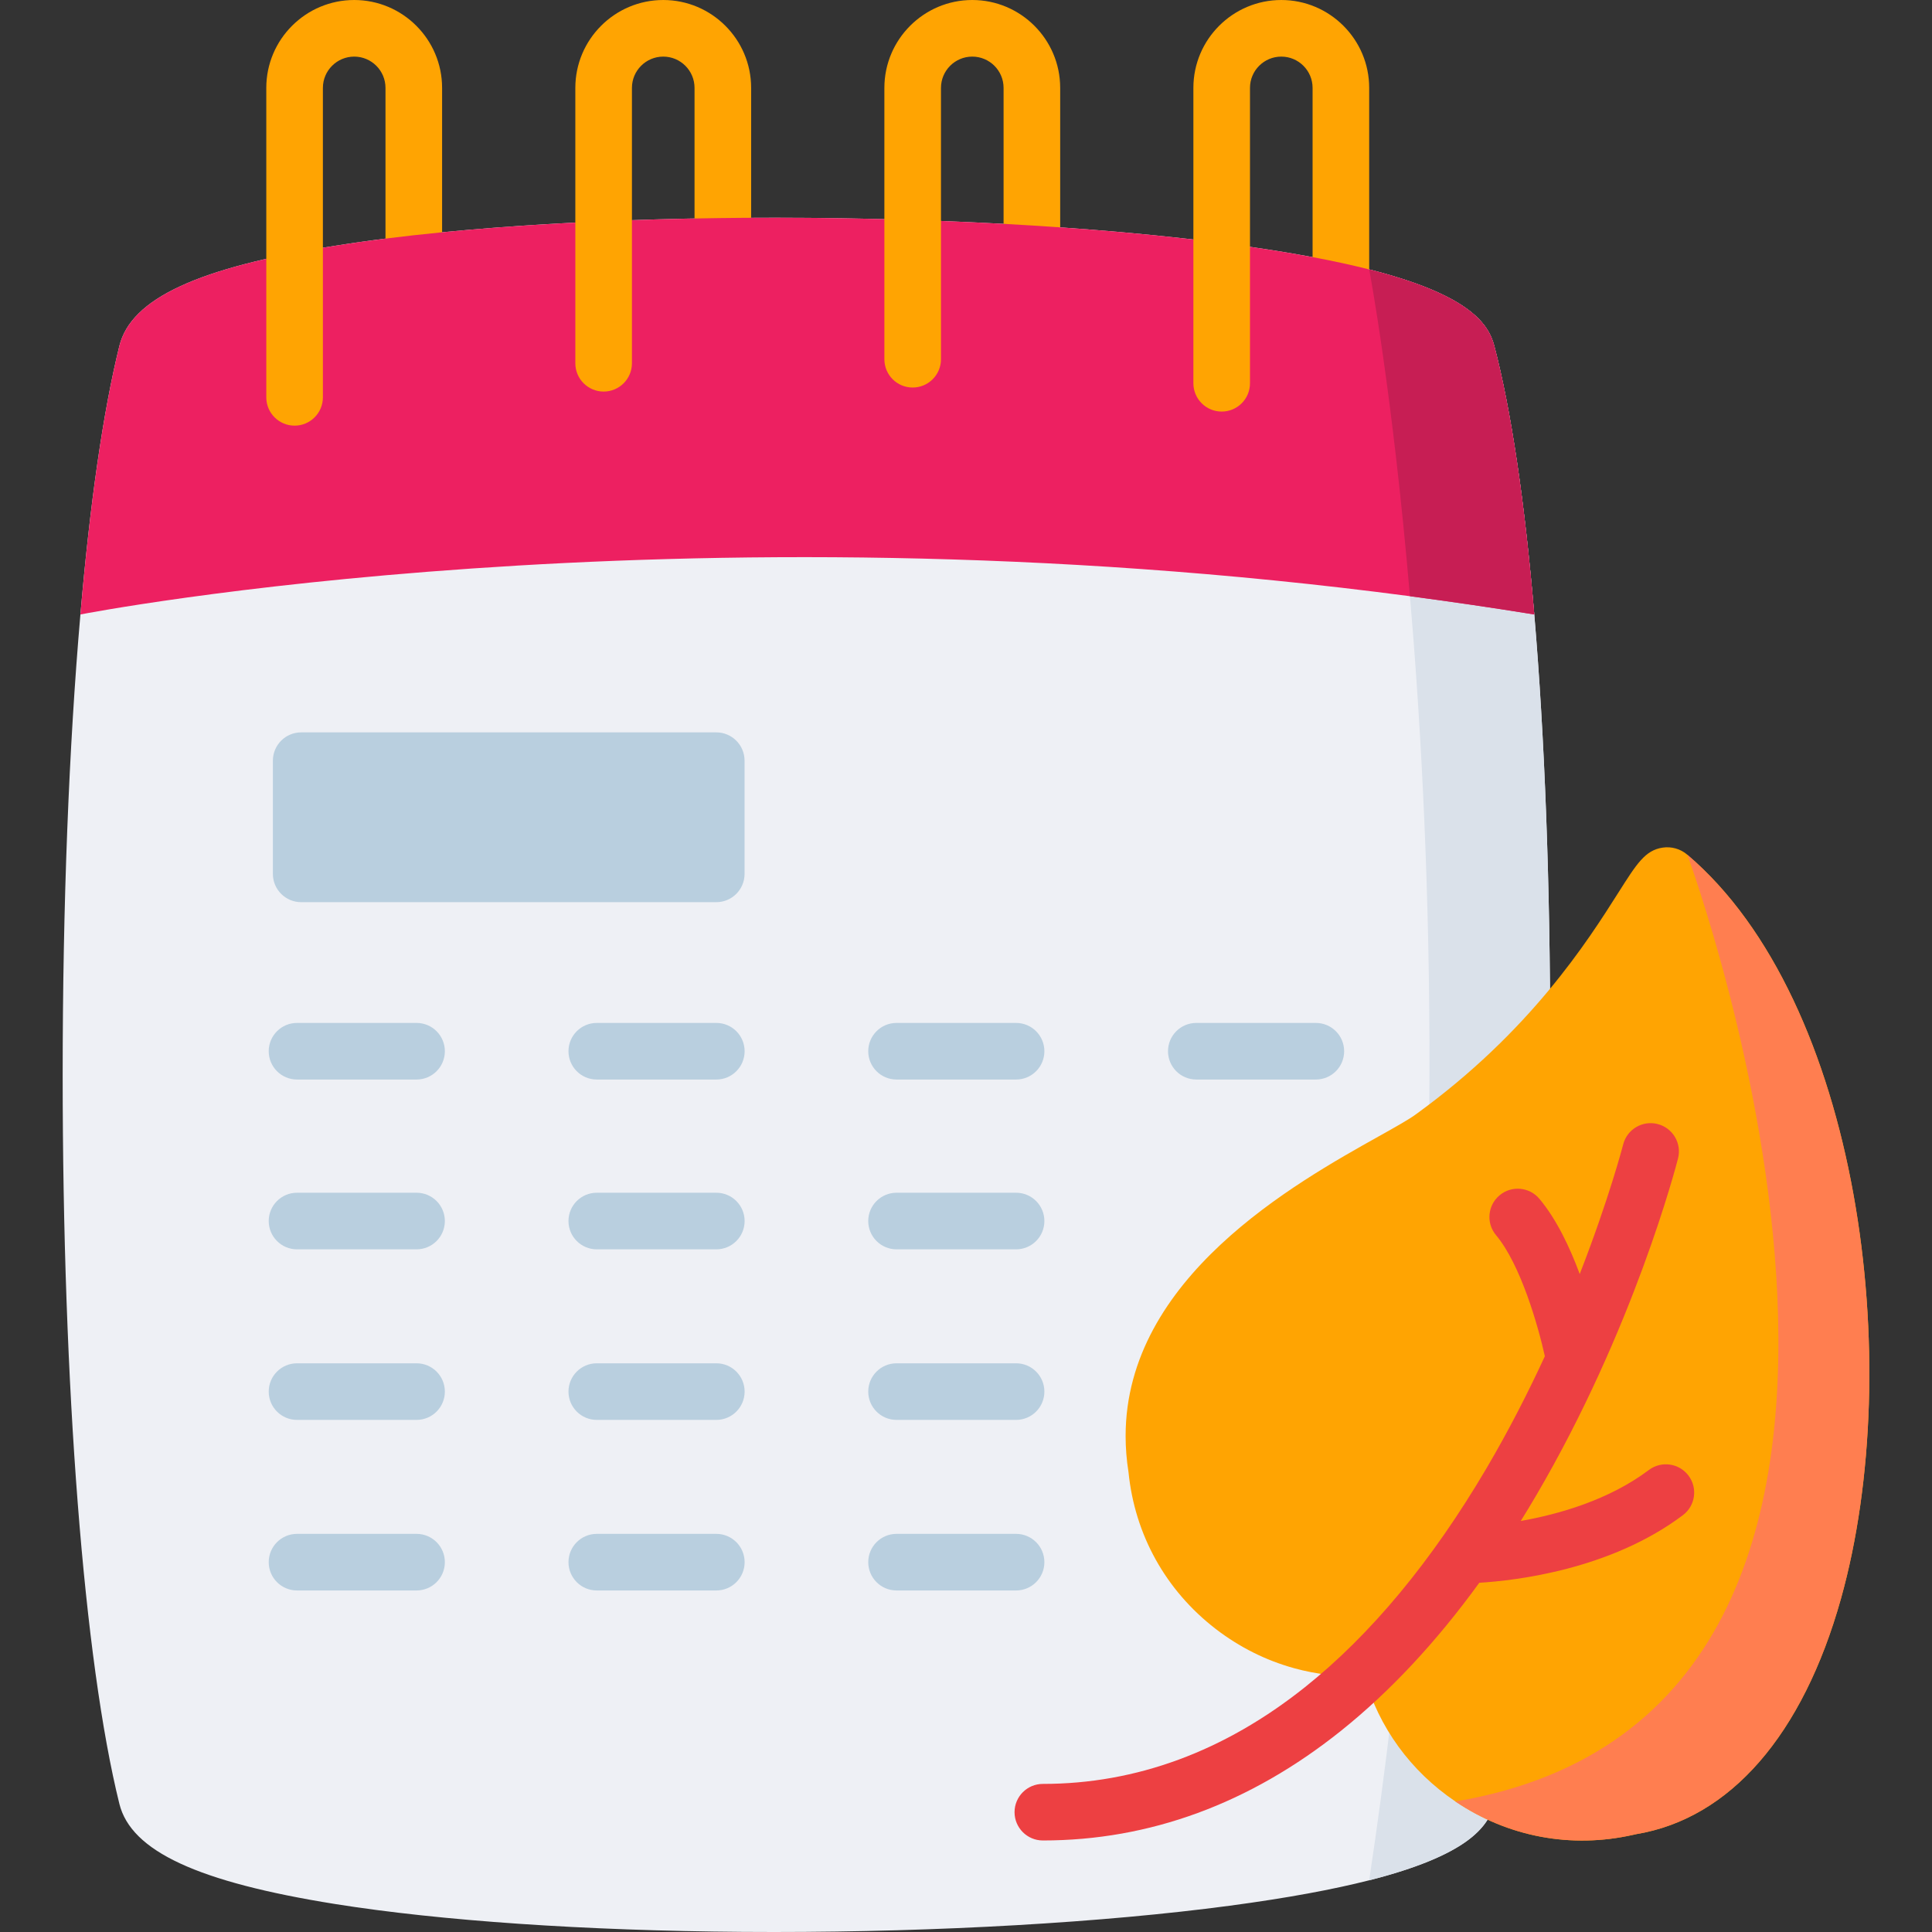
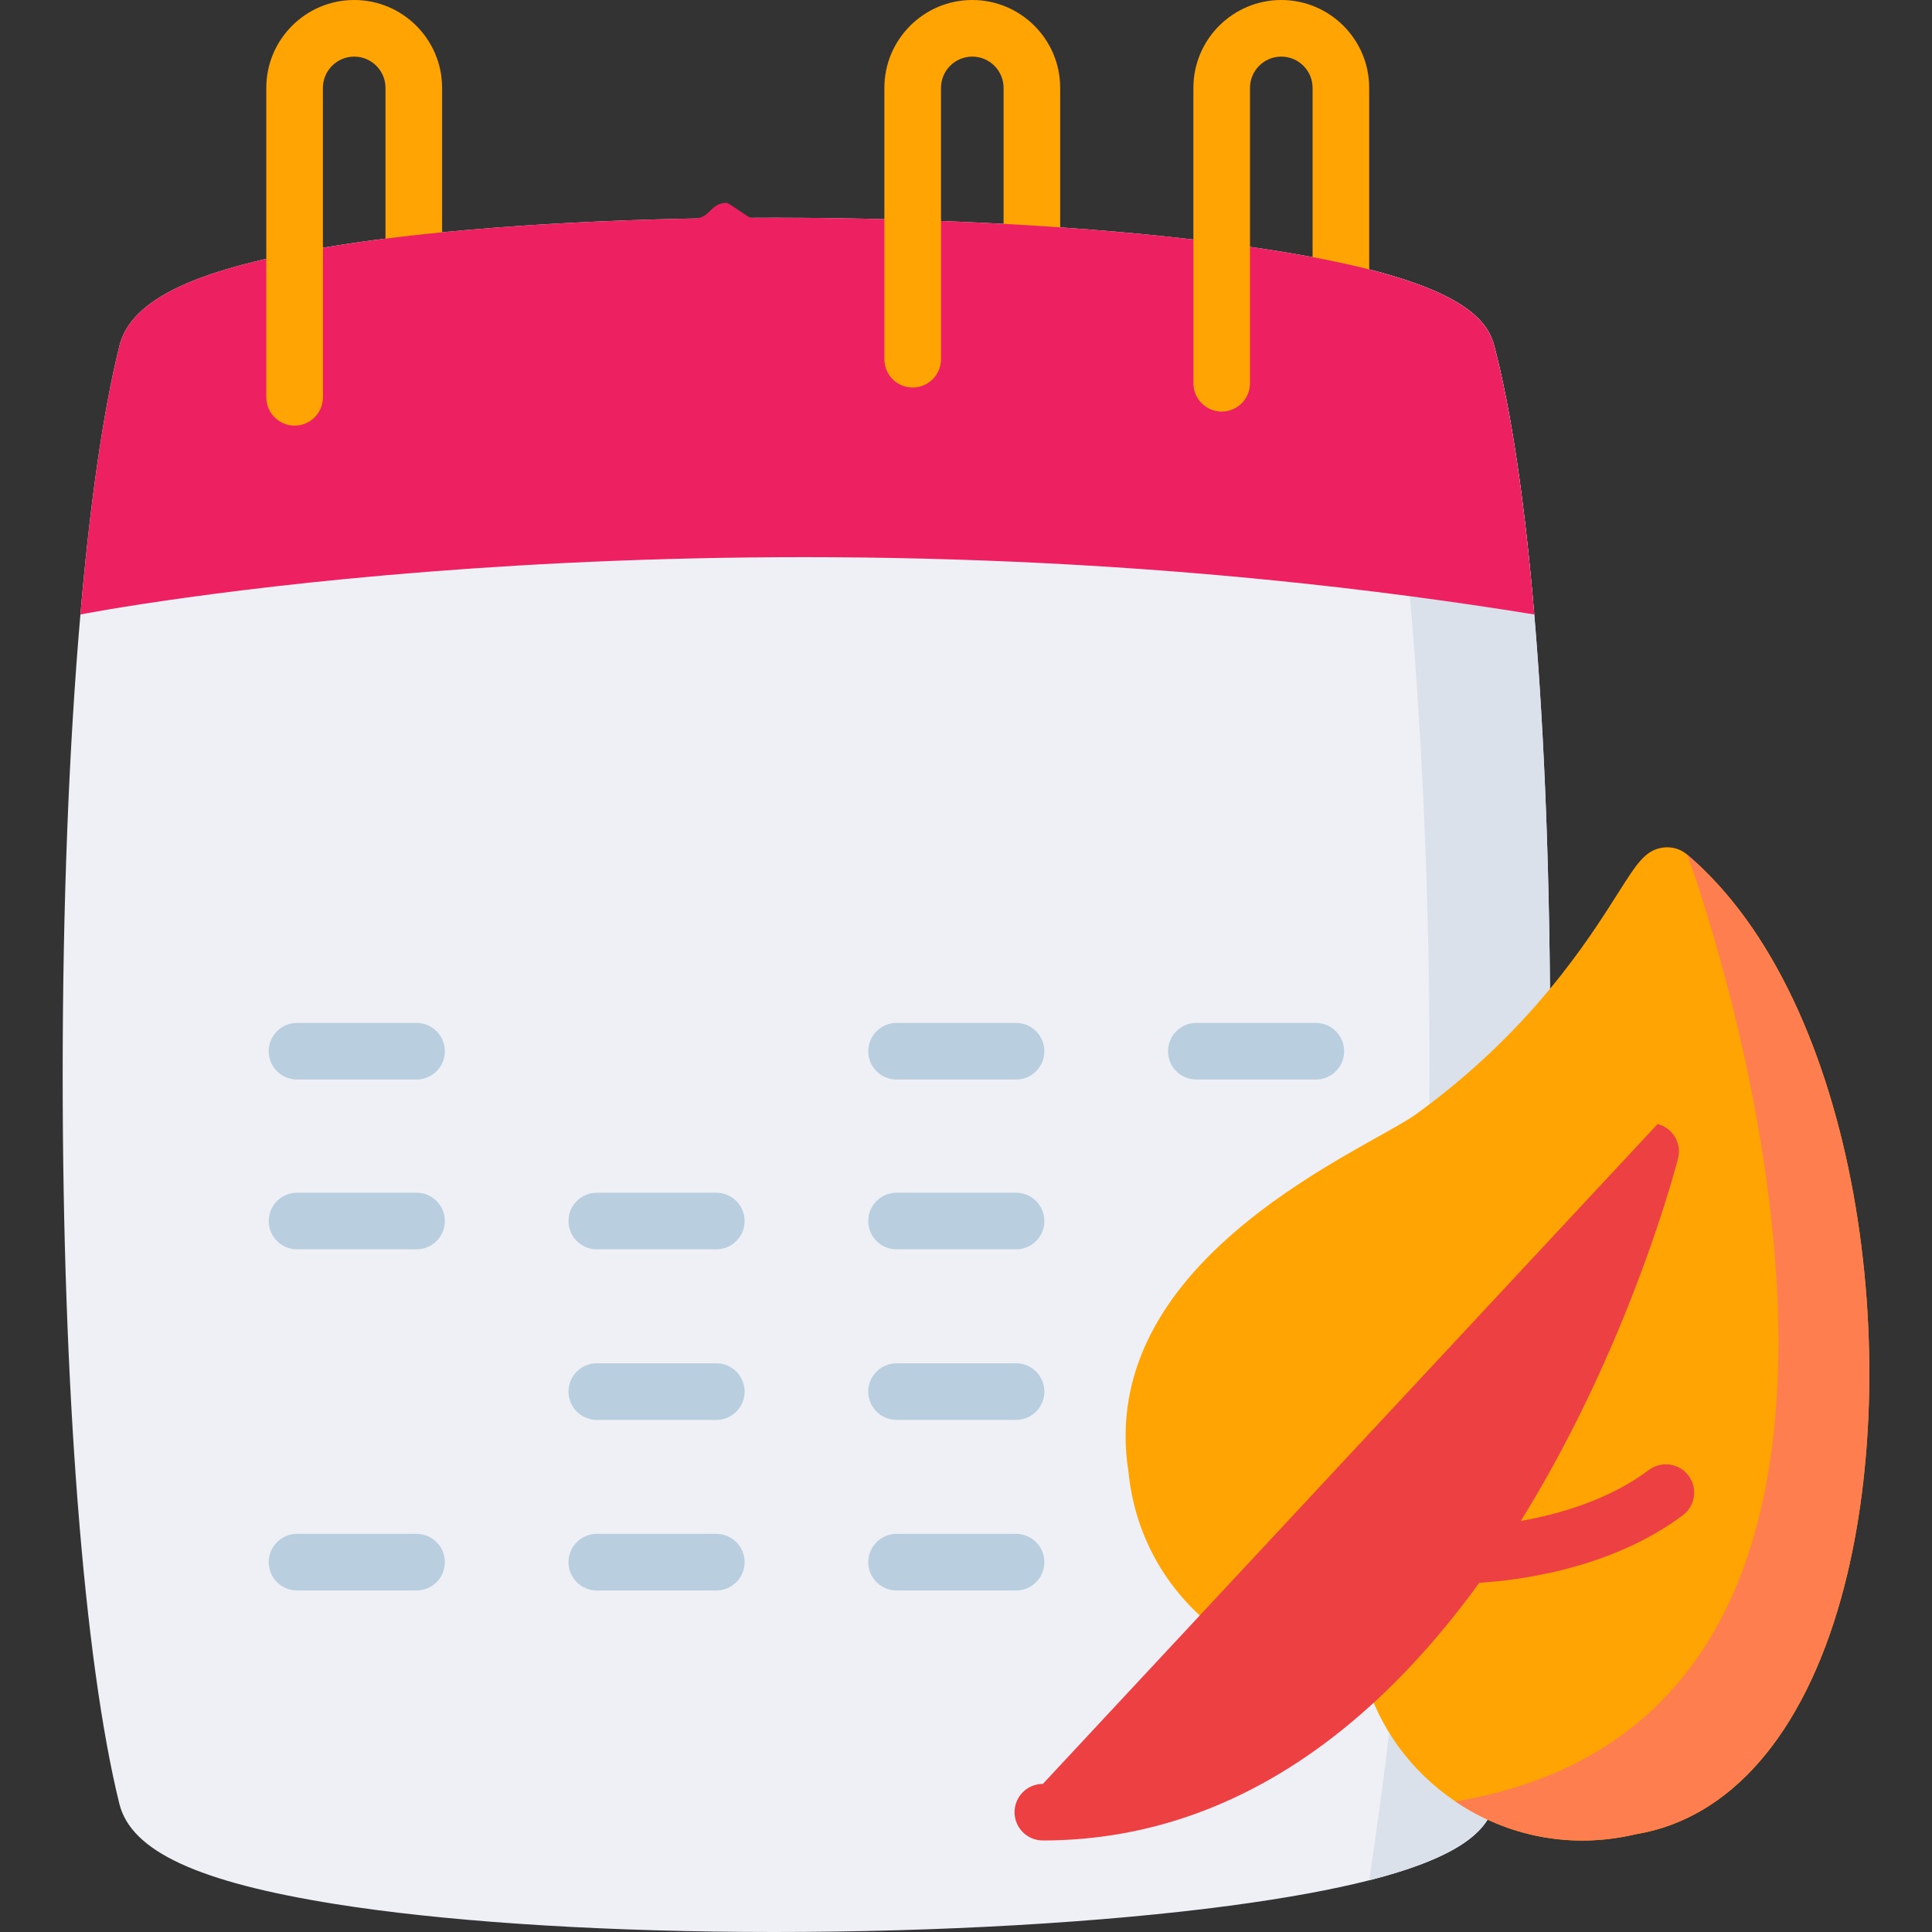
<svg xmlns="http://www.w3.org/2000/svg" id="Layer_1" enable-background="new 0 0 512 512" height="512" viewBox="0 0 512 512" width="512">
  <rect x="0" y="0" width="512" height="512" fill="#333333" stroke="none" />
  <g>
    <path d="m410.819 276.28c0 .15-.01.31-.02.46l-11.47 186.18c-.02.33-.06.65-.13.98-1.01 5.16-2.1 9.96-3.23 14.25-1.63 6.2-7.41 13.6-33.12 20.15-9.4 2.39-21.48 4.67-37 6.74-33.45 4.46-77.03 6.96-120.72 6.96-2.78 0-5.55-.01-8.33-.03-41.73-.31-80.07-2.93-107.96-7.38-36.45-5.83-54.09-14.01-57.2-26.54-9.41-38.03-15.03-110.25-15.03-193.2 0-45.1 1.66-87.03 4.7-122.01 2.53-29.37 6.03-53.83 10.33-71.18 3.11-12.54 20.75-20.72 57.2-26.54 27.89-4.46 66.23-7.08 107.96-7.39 46.42-.33 93.47 2.19 129.05 6.93 15.52 2.07 27.6 4.35 37 6.74 25.71 6.55 31.49 13.95 33.12 20.15 4.52 17.18 8.12 41.58 10.63 71.29 2.75 32.33 4.22 70.96 4.22 113.44z" fill="#eef0f5" />
    <path d="m410.819 276.28c0 .15-.01.31-.02.46l-11.47 186.18c-.02.33-.06.65-.13.98-1.01 5.16-2.1 9.96-3.23 14.25-1.63 6.2-7.41 13.6-33.12 20.15v-.01c35.96-238.79 0-426.89 0-426.89 25.71 6.55 31.49 13.95 33.12 20.15 4.52 17.18 8.12 41.58 10.63 71.29 2.75 32.33 4.22 70.96 4.22 113.44z" fill="#dae1ea" />
    <path d="m406.599 162.84c-11.09-1.8-22.08-3.4-32.95-4.84-194.9-25.71-350.8 4.54-352.34 4.84 2.53-29.37 6.03-53.83 10.33-71.18 3.11-12.54 20.75-20.72 57.2-26.54 4.21-.673 8.658-1.305 13.32-1.892 2.223-.28 4.494-3.551 6.811-3.811 2.67-.3 5.401 2.414 8.189 2.141 19.886-1.946 42.673-3.198 66.9-3.66 4.206-.08 4.17-4.104 8.455-4.136.753-.005 5.791 3.958 6.545 3.954 22.666-.116 45.435.444 66.9 1.608 2.332.126 4.649-2.74 6.948-2.599 2.709.166 5.394 3.341 8.052 3.526 16.178 1.126 31.363 2.607 44.89 4.409 8.273 1.103 15.568 2.267 22.001 3.474 2.817.529 5.469-2.934 7.965-2.389 2.497.545 4.839 5.097 7.034 5.655 25.71 6.55 31.49 13.95 33.12 20.15 4.52 17.18 8.12 41.58 10.63 71.29z" fill="#ed2061" />
    <g fill="#ffa402">
      <path d="m117.159 23.29v38.27c-5.21.51-10.22 1.07-15 1.67v-39.94c0-4.57-3.72-8.29-8.29-8.29s-8.3 3.72-8.3 8.29v82.01c0 4.14-3.35 7.5-7.5 7.5-4.14 0-7.5-3.36-7.5-7.5v-82.01c0-12.84 10.45-23.29 23.3-23.29 12.84 0 23.29 10.45 23.29 23.29z" />
-       <path d="m199.059 23.29v34.43c-.76 0-1.51 0-2.26.01-4.29.03-8.54.09-12.74.17v-34.61c0-4.57-3.72-8.29-8.29-8.29-4.58 0-8.3 3.72-8.3 8.29v72.98c0 4.14-3.36 7.5-7.5 7.5s-7.5-3.36-7.5-7.5v-72.98c0-12.84 10.45-23.29 23.3-23.29 12.84 0 23.29 10.45 23.29 23.29z" />
      <path d="m280.959 23.29v36.96c-4.91-.34-9.92-.65-15-.93v-36.03c0-4.57-3.72-8.29-8.3-8.29-4.57 0-8.29 3.72-8.29 8.29v71.91c0 4.14-3.36 7.5-7.5 7.5-4.15 0-7.5-3.36-7.5-7.5v-71.91c0-12.84 10.45-23.29 23.29-23.29 12.85 0 23.3 10.45 23.3 23.29z" />
      <path d="m362.849 23.29v48.11c-4.39-1.11-9.36-2.21-15-3.26v-44.85c0-4.57-3.72-8.29-8.29-8.29-4.58 0-8.3 3.72-8.3 8.29v78.28c0 4.14-3.35 7.5-7.5 7.5-4.14 0-7.5-3.36-7.5-7.5v-78.28c0-12.84 10.45-23.29 23.3-23.29 12.84 0 23.29 10.45 23.29 23.29z" />
    </g>
    <g fill="#b9cfdf">
-       <path d="m79.817 239.086h110c4.143 0 7.5-3.358 7.5-7.5v-30c0-4.142-3.357-7.5-7.5-7.5h-110c-4.143 0-7.5 3.358-7.5 7.5v30c0 4.142 3.357 7.5 7.5 7.5z" />
      <path d="m110.392 271.086h-31.679c-4.143 0-7.5 3.358-7.5 7.5s3.357 7.5 7.5 7.5h31.679c4.143 0 7.5-3.358 7.5-7.5s-3.357-7.5-7.5-7.5z" />
-       <path d="m189.832 271.086h-31.679c-4.143 0-7.5 3.358-7.5 7.5s3.357 7.5 7.5 7.5h31.679c4.143 0 7.5-3.358 7.5-7.5s-3.357-7.5-7.5-7.5z" />
      <path d="m269.273 271.086h-31.679c-4.143 0-7.5 3.358-7.5 7.5s3.357 7.5 7.5 7.5h31.679c4.143 0 7.5-3.358 7.5-7.5s-3.358-7.5-7.5-7.5z" />
      <path d="m348.713 271.086h-31.679c-4.143 0-7.5 3.358-7.5 7.5s3.357 7.5 7.5 7.5h31.679c4.143 0 7.5-3.358 7.5-7.5s-3.357-7.5-7.5-7.5z" />
      <path d="m110.392 316.086h-31.679c-4.143 0-7.5 3.358-7.5 7.5s3.357 7.5 7.5 7.5h31.679c4.143 0 7.5-3.358 7.5-7.5s-3.357-7.5-7.5-7.5z" />
      <path d="m189.832 316.086h-31.679c-4.143 0-7.5 3.358-7.5 7.5s3.357 7.5 7.5 7.5h31.679c4.143 0 7.5-3.358 7.5-7.5s-3.357-7.5-7.5-7.5z" />
      <path d="m269.273 316.086h-31.679c-4.143 0-7.5 3.358-7.5 7.5s3.357 7.5 7.5 7.5h31.679c4.143 0 7.5-3.358 7.5-7.5s-3.358-7.5-7.5-7.5z" />
-       <path d="m110.392 361.288h-31.679c-4.143 0-7.5 3.358-7.5 7.5s3.357 7.5 7.5 7.5h31.679c4.143 0 7.5-3.358 7.5-7.5s-3.357-7.5-7.5-7.5z" />
      <path d="m189.832 361.288h-31.679c-4.143 0-7.5 3.358-7.5 7.5s3.357 7.5 7.5 7.5h31.679c4.143 0 7.5-3.358 7.5-7.5s-3.357-7.5-7.5-7.5z" />
      <path d="m269.273 361.288h-31.679c-4.143 0-7.5 3.358-7.5 7.5s3.357 7.5 7.5 7.5h31.679c4.143 0 7.5-3.358 7.5-7.5s-3.358-7.5-7.5-7.5z" />
      <path d="m110.392 406.49h-31.679c-4.143 0-7.5 3.358-7.5 7.5s3.357 7.5 7.5 7.5h31.679c4.143 0 7.5-3.358 7.5-7.5s-3.357-7.5-7.5-7.5z" />
      <path d="m189.832 406.49h-31.679c-4.143 0-7.5 3.358-7.5 7.5s3.357 7.5 7.5 7.5h31.679c4.143 0 7.5-3.358 7.5-7.5s-3.357-7.5-7.5-7.5z" />
      <path d="m269.273 406.49h-31.679c-4.143 0-7.5 3.358-7.5 7.5s3.357 7.5 7.5 7.5h31.679c4.143 0 7.5-3.358 7.5-7.5s-3.358-7.5-7.5-7.5z" />
    </g>
    <g>
      <path d="m487.869 423.68c-10.12 36.12-29.38 58.26-54.27 62.39l-.76.17h-.01c-16.44 3.72-33.18.58-47.13-8.83-11.91-8.05-20.32-19.68-24.16-33.24-6.34.28-12.59-.42-18.59-2.08-7.44-2.05-14.49-5.56-20.82-10.44-13.21-10.2-21.39-24.92-23.06-41.48-.52-3.3-.77-6.48-.77-9.6.01-41.91 44.81-66.97 67.16-79.47 4.16-2.33 7.75-4.34 9.54-5.63 30.52-22.04 45.73-46.04 53.9-58.94 4.87-7.68 7.09-11.2 11.71-11.9 2.34-.35 4.73.32 6.54 1.87 0 0 0 0 .01.01 45.66 38.81 58.1 135.05 40.71 197.17z" fill="#ffa402" />
-       <path d="m439.285 297.88c4.014 1.023 6.439 5.107 5.413 9.113-.467 1.829-11.741 45.313-37.702 89.497-1.312 2.232-2.637 4.426-3.977 6.581 10.054-1.771 23.347-5.54 33.946-13.508 3.31-2.488 8.012-1.825 10.503 1.483 2.491 3.307 1.826 8.005-1.484 10.493-19.195 14.431-44.307 17.331-53.958 17.912-11.422 15.741-23.717 28.901-36.726 39.292-24.093 19.244-50.65 29.001-78.933 29.001-4.142 0-7.5-3.355-7.5-7.494s3.358-7.494 7.5-7.494c24.744 0 48.107-8.62 69.439-25.619 17.448-13.904 33.628-33.404 48.091-57.959 5.936-10.077 11.093-20.195 15.508-29.769-1.778-7.991-6.395-24.269-12.942-32.082-1.176-1.403-1.75-3.109-1.75-4.806 0-2.141.914-4.267 2.686-5.75 3.176-2.657 7.906-2.238 10.565.935 4.534 5.41 8.061 12.848 10.682 19.932 7.781-19.969 11.455-34.108 11.518-34.353 1.025-4.009 5.108-6.429 9.121-5.405z" fill="#ed4042" />
+       <path d="m439.285 297.88c4.014 1.023 6.439 5.107 5.413 9.113-.467 1.829-11.741 45.313-37.702 89.497-1.312 2.232-2.637 4.426-3.977 6.581 10.054-1.771 23.347-5.54 33.946-13.508 3.31-2.488 8.012-1.825 10.503 1.483 2.491 3.307 1.826 8.005-1.484 10.493-19.195 14.431-44.307 17.331-53.958 17.912-11.422 15.741-23.717 28.901-36.726 39.292-24.093 19.244-50.65 29.001-78.933 29.001-4.142 0-7.5-3.355-7.5-7.494s3.358-7.494 7.5-7.494z" fill="#ed4042" />
      <path d="m487.869 423.68c-10.12 36.12-29.38 58.26-54.27 62.39l-.76.17h-.01c-16.44 3.72-33.18.58-47.13-8.83 144.88-24.42 62.15-249.02 61.46-250.9 45.66 38.81 58.1 135.05 40.71 197.17z" fill="#ff7e50" />
    </g>
-     <path d="m406.599 162.84c-11.09-1.8-22.08-3.4-32.95-4.84-4.66-54.51-10.8-86.6-10.8-86.6 25.71 6.55 31.49 13.95 33.12 20.15 4.52 17.18 8.12 41.58 10.63 71.29z" fill="#c71e54" />
  </g>
</svg>